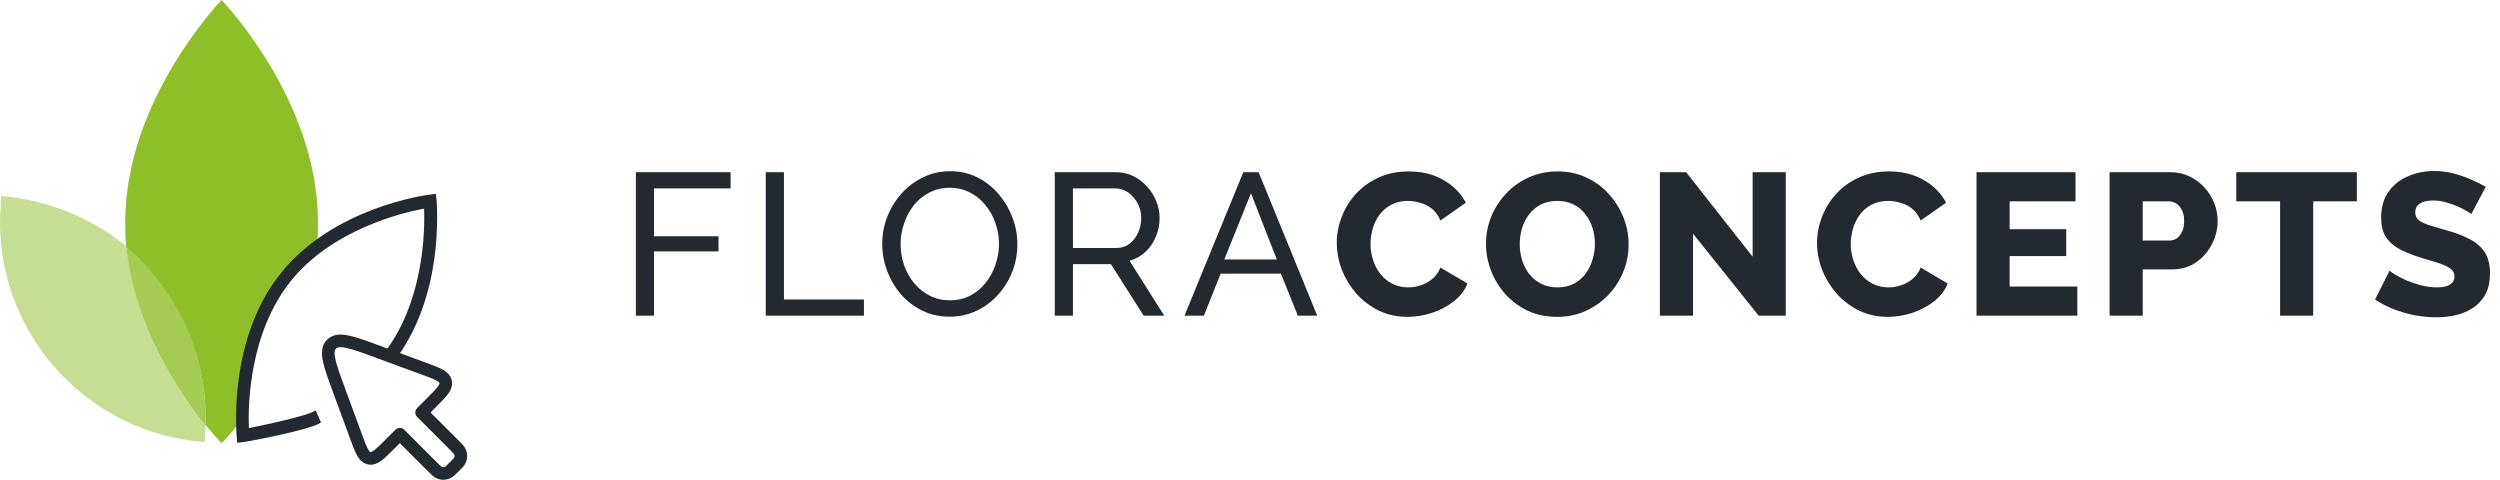
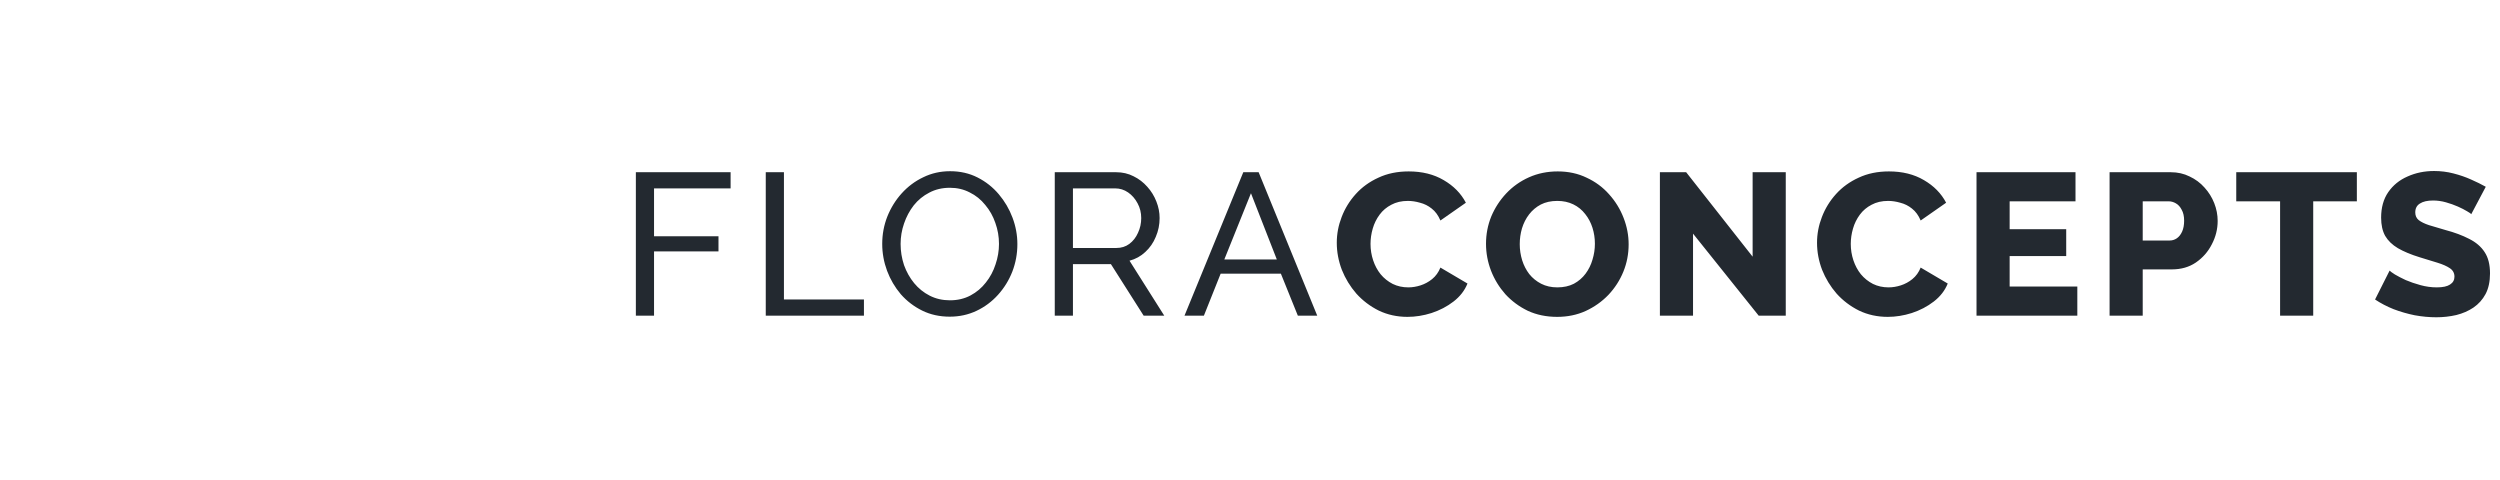
<svg xmlns="http://www.w3.org/2000/svg" width="198" height="38" viewBox="0 0 198 38" fill="none">
  <g clip-path="url(#clip0_2015_1452)">
-     <path d="M34.252 36.975L31.668 34.391L30.878 35.179C30.071 35.988 29.667 36.392 29.233 36.296C28.798 36.201 28.601 35.664 28.206 34.593L26.889 31.016C26.1 28.877 25.705 27.808 26.257 27.257C26.808 26.706 27.878 27.099 30.017 27.888L33.593 29.205C34.665 29.6 35.201 29.797 35.297 30.232C35.392 30.666 34.988 31.07 34.18 31.878L33.391 32.667L35.975 35.252C36.243 35.519 36.377 35.653 36.438 35.803C36.52 36.002 36.52 36.225 36.438 36.424C36.377 36.573 36.243 36.707 35.975 36.975C35.708 37.243 35.574 37.377 35.424 37.438C35.225 37.521 35.002 37.521 34.803 37.438C34.654 37.377 34.52 37.243 34.252 36.975Z" stroke="#232930" stroke-linecap="round" stroke-linejoin="round" />
    <path opacity="0.5" d="M0.085 15.516C0.085 16.194 0 16.873 0 17.551C0 26.793 7.122 34.339 16.194 35.017C16.279 34.593 16.279 34.084 16.279 33.576C14.329 31.117 10.683 25.86 10.005 19.501C7.292 17.297 3.9 15.855 0.085 15.516Z" fill="#8EBE28" />
    <path opacity="0.8" d="M10.005 19.586C10.683 25.945 14.329 31.201 16.279 33.66V33.067C16.279 27.64 13.905 22.808 10.005 19.586Z" fill="#8EBE28" />
    <path d="M25.097 19.501C25.182 18.907 25.182 18.229 25.182 17.551C25.182 7.885 17.551 0 17.551 0C17.551 0 9.92 7.885 9.92 17.551C9.92 18.229 9.92 18.907 10.005 19.586C13.82 22.808 16.279 27.64 16.279 33.067V33.66C17.042 34.593 17.551 35.102 17.551 35.102C17.551 35.102 18.06 34.593 18.823 33.66C18.568 28.149 21.027 22.892 25.097 19.501Z" fill="#8EBE28" />
-     <path d="M18.79 35.07L18.74 34.55C18.74 34.24 18.04 26.89 22.22 21.66C26.4 16.43 33.71 15.45 34 15.42L34.52 15.35L34.58 15.87C34.58 16.18 35.27 23.53 31.09 28.77L30.29 28.13C33.59 24 33.65 18.3 33.59 16.52C31.84 16.85 26.28 18.18 23 22.3C19.72 26.42 19.64 32.13 19.71 33.9C20.27 33.803 24.42 32.95 25 32.5L25.42 33.45C24.92 33.95 20.134 34.885 19.29 35.01L18.79 35.07Z" fill="#232930" />
  </g>
  <path d="M50.36 25V13.64H57.864V14.92H51.8V18.712H56.904V19.912H51.8V25H50.36ZM60.648 25V13.64H62.088V23.72H68.424V25H60.648ZM75.216 25.08C74.416 25.08 73.691 24.92 73.04 24.6C72.389 24.28 71.824 23.848 71.344 23.304C70.875 22.749 70.512 22.131 70.256 21.448C70 20.755 69.872 20.045 69.872 19.32C69.872 18.563 70.005 17.843 70.272 17.16C70.549 16.467 70.928 15.853 71.408 15.32C71.899 14.776 72.469 14.349 73.12 14.04C73.771 13.72 74.48 13.56 75.248 13.56C76.048 13.56 76.773 13.725 77.424 14.056C78.075 14.387 78.635 14.829 79.104 15.384C79.573 15.939 79.936 16.557 80.192 17.24C80.448 17.923 80.576 18.621 80.576 19.336C80.576 20.093 80.443 20.819 80.176 21.512C79.909 22.195 79.531 22.808 79.04 23.352C78.56 23.885 77.995 24.307 77.344 24.616C76.694 24.925 75.984 25.08 75.216 25.08ZM71.328 19.32C71.328 19.896 71.419 20.456 71.6 21C71.792 21.533 72.059 22.008 72.4 22.424C72.742 22.84 73.152 23.171 73.632 23.416C74.112 23.661 74.645 23.784 75.232 23.784C75.84 23.784 76.384 23.656 76.864 23.4C77.344 23.144 77.749 22.803 78.08 22.376C78.421 21.949 78.677 21.469 78.848 20.936C79.029 20.403 79.12 19.864 79.12 19.32C79.12 18.744 79.024 18.189 78.832 17.656C78.651 17.123 78.384 16.648 78.032 16.232C77.691 15.805 77.28 15.475 76.8 15.24C76.331 14.995 75.808 14.872 75.232 14.872C74.624 14.872 74.08 15 73.6 15.256C73.12 15.501 72.71 15.837 72.368 16.264C72.037 16.691 71.781 17.171 71.6 17.704C71.419 18.227 71.328 18.765 71.328 19.32ZM83.537 25V13.64H88.401C88.902 13.64 89.361 13.747 89.777 13.96C90.193 14.163 90.555 14.44 90.865 14.792C91.174 15.133 91.414 15.523 91.585 15.96C91.755 16.387 91.841 16.824 91.841 17.272C91.841 17.795 91.74 18.291 91.537 18.76C91.345 19.229 91.067 19.629 90.705 19.96C90.353 20.291 89.937 20.52 89.457 20.648L92.209 25H90.577L87.985 20.92H84.977V25H83.537ZM84.977 19.64H88.417C88.811 19.64 89.153 19.533 89.441 19.32C89.74 19.096 89.969 18.803 90.129 18.44C90.299 18.077 90.385 17.688 90.385 17.272C90.385 16.845 90.289 16.456 90.097 16.104C89.905 15.741 89.654 15.453 89.345 15.24C89.035 15.027 88.694 14.92 88.321 14.92H84.977V19.64ZM98.469 13.64H99.684L104.325 25H102.789L101.445 21.672H96.677L95.349 25H93.812L98.469 13.64ZM101.125 20.552L99.076 15.304L96.965 20.552H101.125ZM105.873 19.224C105.873 18.531 106.001 17.853 106.257 17.192C106.513 16.52 106.886 15.912 107.377 15.368C107.867 14.824 108.465 14.392 109.169 14.072C109.873 13.741 110.673 13.576 111.569 13.576C112.635 13.576 113.558 13.805 114.337 14.264C115.126 14.723 115.713 15.32 116.097 16.056L114.081 17.464C113.91 17.059 113.681 16.744 113.393 16.52C113.115 16.296 112.806 16.141 112.465 16.056C112.134 15.96 111.814 15.912 111.505 15.912C111.003 15.912 110.566 16.013 110.193 16.216C109.819 16.408 109.51 16.669 109.265 17C109.019 17.331 108.838 17.699 108.721 18.104C108.603 18.509 108.545 18.915 108.545 19.32C108.545 19.768 108.614 20.2 108.753 20.616C108.891 21.032 109.089 21.4 109.345 21.72C109.611 22.04 109.931 22.296 110.305 22.488C110.678 22.669 111.089 22.76 111.537 22.76C111.857 22.76 112.182 22.707 112.513 22.6C112.843 22.493 113.147 22.328 113.425 22.104C113.713 21.869 113.931 21.565 114.081 21.192L116.225 22.456C116.001 23.011 115.633 23.485 115.121 23.88C114.609 24.275 114.027 24.579 113.377 24.792C112.737 24.995 112.102 25.096 111.473 25.096C110.651 25.096 109.894 24.931 109.201 24.6C108.518 24.259 107.926 23.811 107.425 23.256C106.934 22.691 106.55 22.061 106.273 21.368C106.006 20.664 105.873 19.949 105.873 19.224ZM123.324 25.096C122.471 25.096 121.697 24.936 121.004 24.616C120.321 24.285 119.729 23.848 119.228 23.304C118.737 22.749 118.359 22.131 118.092 21.448C117.825 20.755 117.692 20.04 117.692 19.304C117.692 18.547 117.831 17.827 118.108 17.144C118.396 16.461 118.791 15.853 119.292 15.32C119.804 14.776 120.407 14.349 121.1 14.04C121.793 13.731 122.551 13.576 123.372 13.576C124.215 13.576 124.977 13.741 125.66 14.072C126.353 14.392 126.945 14.829 127.436 15.384C127.937 15.939 128.321 16.563 128.588 17.256C128.855 17.939 128.988 18.637 128.988 19.352C128.988 20.109 128.849 20.829 128.572 21.512C128.295 22.195 127.9 22.808 127.388 23.352C126.876 23.885 126.273 24.312 125.58 24.632C124.897 24.941 124.145 25.096 123.324 25.096ZM120.364 19.336C120.364 19.773 120.428 20.2 120.556 20.616C120.684 21.021 120.871 21.384 121.116 21.704C121.372 22.024 121.687 22.28 122.06 22.472C122.433 22.664 122.86 22.76 123.34 22.76C123.841 22.76 124.279 22.664 124.652 22.472C125.025 22.269 125.335 22.003 125.58 21.672C125.825 21.341 126.007 20.973 126.124 20.568C126.252 20.152 126.316 19.731 126.316 19.304C126.316 18.867 126.252 18.445 126.124 18.04C125.996 17.635 125.804 17.272 125.548 16.952C125.292 16.621 124.977 16.365 124.604 16.184C124.231 16.003 123.809 15.912 123.34 15.912C122.839 15.912 122.401 16.008 122.028 16.2C121.665 16.392 121.356 16.653 121.1 16.984C120.855 17.304 120.668 17.672 120.54 18.088C120.423 18.493 120.364 18.909 120.364 19.336ZM134.088 18.504V25H131.464V13.64H133.544L138.808 20.328V13.64H141.432V25H139.288L134.088 18.504ZM143.909 19.224C143.909 18.531 144.037 17.853 144.293 17.192C144.549 16.52 144.922 15.912 145.413 15.368C145.904 14.824 146.501 14.392 147.205 14.072C147.909 13.741 148.709 13.576 149.605 13.576C150.672 13.576 151.594 13.805 152.373 14.264C153.162 14.723 153.749 15.32 154.133 16.056L152.117 17.464C151.946 17.059 151.717 16.744 151.429 16.52C151.152 16.296 150.842 16.141 150.501 16.056C150.17 15.96 149.85 15.912 149.541 15.912C149.04 15.912 148.602 16.013 148.229 16.216C147.856 16.408 147.546 16.669 147.301 17C147.056 17.331 146.874 17.699 146.757 18.104C146.64 18.509 146.581 18.915 146.581 19.32C146.581 19.768 146.65 20.2 146.789 20.616C146.928 21.032 147.125 21.4 147.381 21.72C147.648 22.04 147.968 22.296 148.341 22.488C148.714 22.669 149.125 22.76 149.573 22.76C149.893 22.76 150.218 22.707 150.549 22.6C150.88 22.493 151.184 22.328 151.461 22.104C151.749 21.869 151.968 21.565 152.117 21.192L154.261 22.456C154.037 23.011 153.669 23.485 153.157 23.88C152.645 24.275 152.064 24.579 151.413 24.792C150.773 24.995 150.138 25.096 149.509 25.096C148.688 25.096 147.93 24.931 147.237 24.6C146.554 24.259 145.962 23.811 145.461 23.256C144.97 22.691 144.586 22.061 144.309 21.368C144.042 20.664 143.909 19.949 143.909 19.224ZM164.524 22.696V25H156.54V13.64H164.38V15.944H159.164V18.152H163.644V20.28H159.164V22.696H164.524ZM167.079 25V13.64H171.927C172.471 13.64 172.967 13.752 173.415 13.976C173.873 14.189 174.268 14.483 174.599 14.856C174.929 15.219 175.185 15.629 175.367 16.088C175.548 16.547 175.639 17.016 175.639 17.496C175.639 18.147 175.484 18.765 175.175 19.352C174.876 19.939 174.455 20.419 173.911 20.792C173.377 21.155 172.743 21.336 172.007 21.336H169.703V25H167.079ZM169.703 19.048H171.847C172.049 19.048 172.236 18.989 172.407 18.872C172.577 18.755 172.716 18.579 172.823 18.344C172.929 18.109 172.983 17.821 172.983 17.48C172.983 17.128 172.919 16.84 172.791 16.616C172.673 16.381 172.519 16.211 172.327 16.104C172.145 15.997 171.953 15.944 171.751 15.944H169.703V19.048ZM186.663 15.944H183.207V25H180.583V15.944H177.111V13.64H186.663V15.944ZM195.721 16.968C195.689 16.915 195.577 16.835 195.385 16.728C195.193 16.611 194.953 16.488 194.665 16.36C194.377 16.232 194.062 16.12 193.721 16.024C193.38 15.928 193.038 15.88 192.697 15.88C192.249 15.88 191.902 15.96 191.657 16.12C191.412 16.269 191.289 16.504 191.289 16.824C191.289 17.08 191.38 17.283 191.561 17.432C191.753 17.581 192.025 17.715 192.377 17.832C192.729 17.939 193.161 18.067 193.673 18.216C194.398 18.408 195.028 18.643 195.561 18.92C196.094 19.187 196.5 19.533 196.777 19.96C197.065 20.387 197.209 20.952 197.209 21.656C197.209 22.296 197.092 22.84 196.857 23.288C196.622 23.725 196.302 24.083 195.897 24.36C195.502 24.627 195.049 24.824 194.537 24.952C194.025 25.069 193.497 25.128 192.953 25.128C192.398 25.128 191.828 25.075 191.241 24.968C190.665 24.851 190.11 24.691 189.577 24.488C189.044 24.275 188.553 24.019 188.105 23.72L189.257 21.432C189.3 21.485 189.438 21.587 189.673 21.736C189.908 21.875 190.196 22.024 190.537 22.184C190.889 22.333 191.278 22.467 191.705 22.584C192.132 22.701 192.564 22.76 193.001 22.76C193.47 22.76 193.817 22.685 194.041 22.536C194.276 22.387 194.393 22.179 194.393 21.912C194.393 21.624 194.27 21.4 194.025 21.24C193.79 21.08 193.465 20.936 193.049 20.808C192.644 20.68 192.174 20.536 191.641 20.376C190.948 20.163 190.372 19.923 189.913 19.656C189.465 19.389 189.129 19.064 188.905 18.68C188.692 18.296 188.585 17.816 188.585 17.24C188.585 16.44 188.772 15.768 189.145 15.224C189.529 14.669 190.041 14.253 190.681 13.976C191.321 13.688 192.02 13.544 192.777 13.544C193.31 13.544 193.822 13.608 194.313 13.736C194.814 13.864 195.278 14.024 195.705 14.216C196.142 14.408 196.532 14.6 196.873 14.792L195.721 16.968Z" fill="#232930" />
  <defs>
    <clipPath id="clip0_2015_1452">
-       <rect width="37" height="38" fill="white" />
-     </clipPath>
+       </clipPath>
  </defs>
</svg>